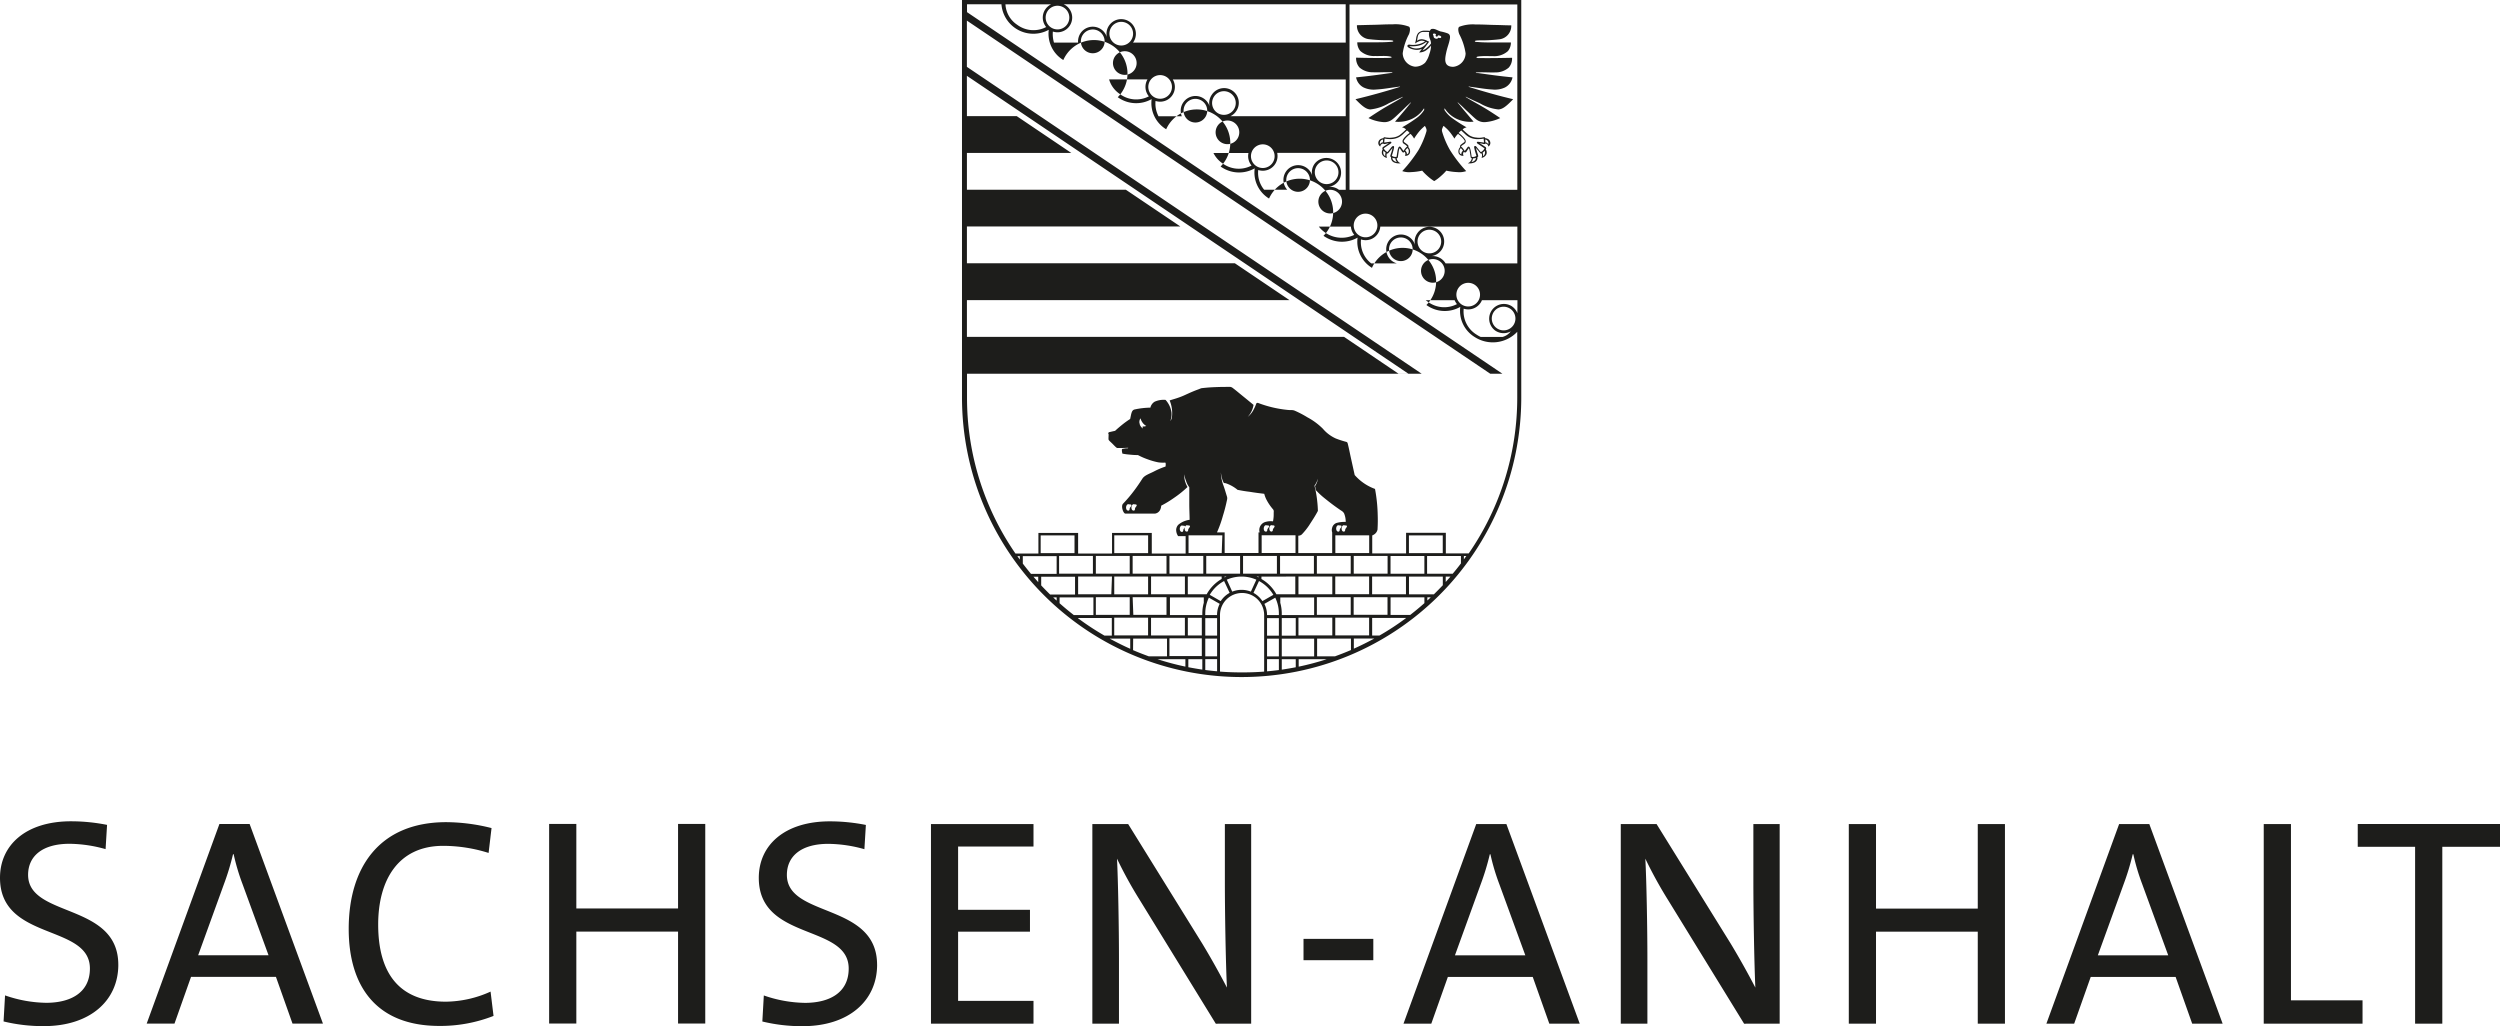
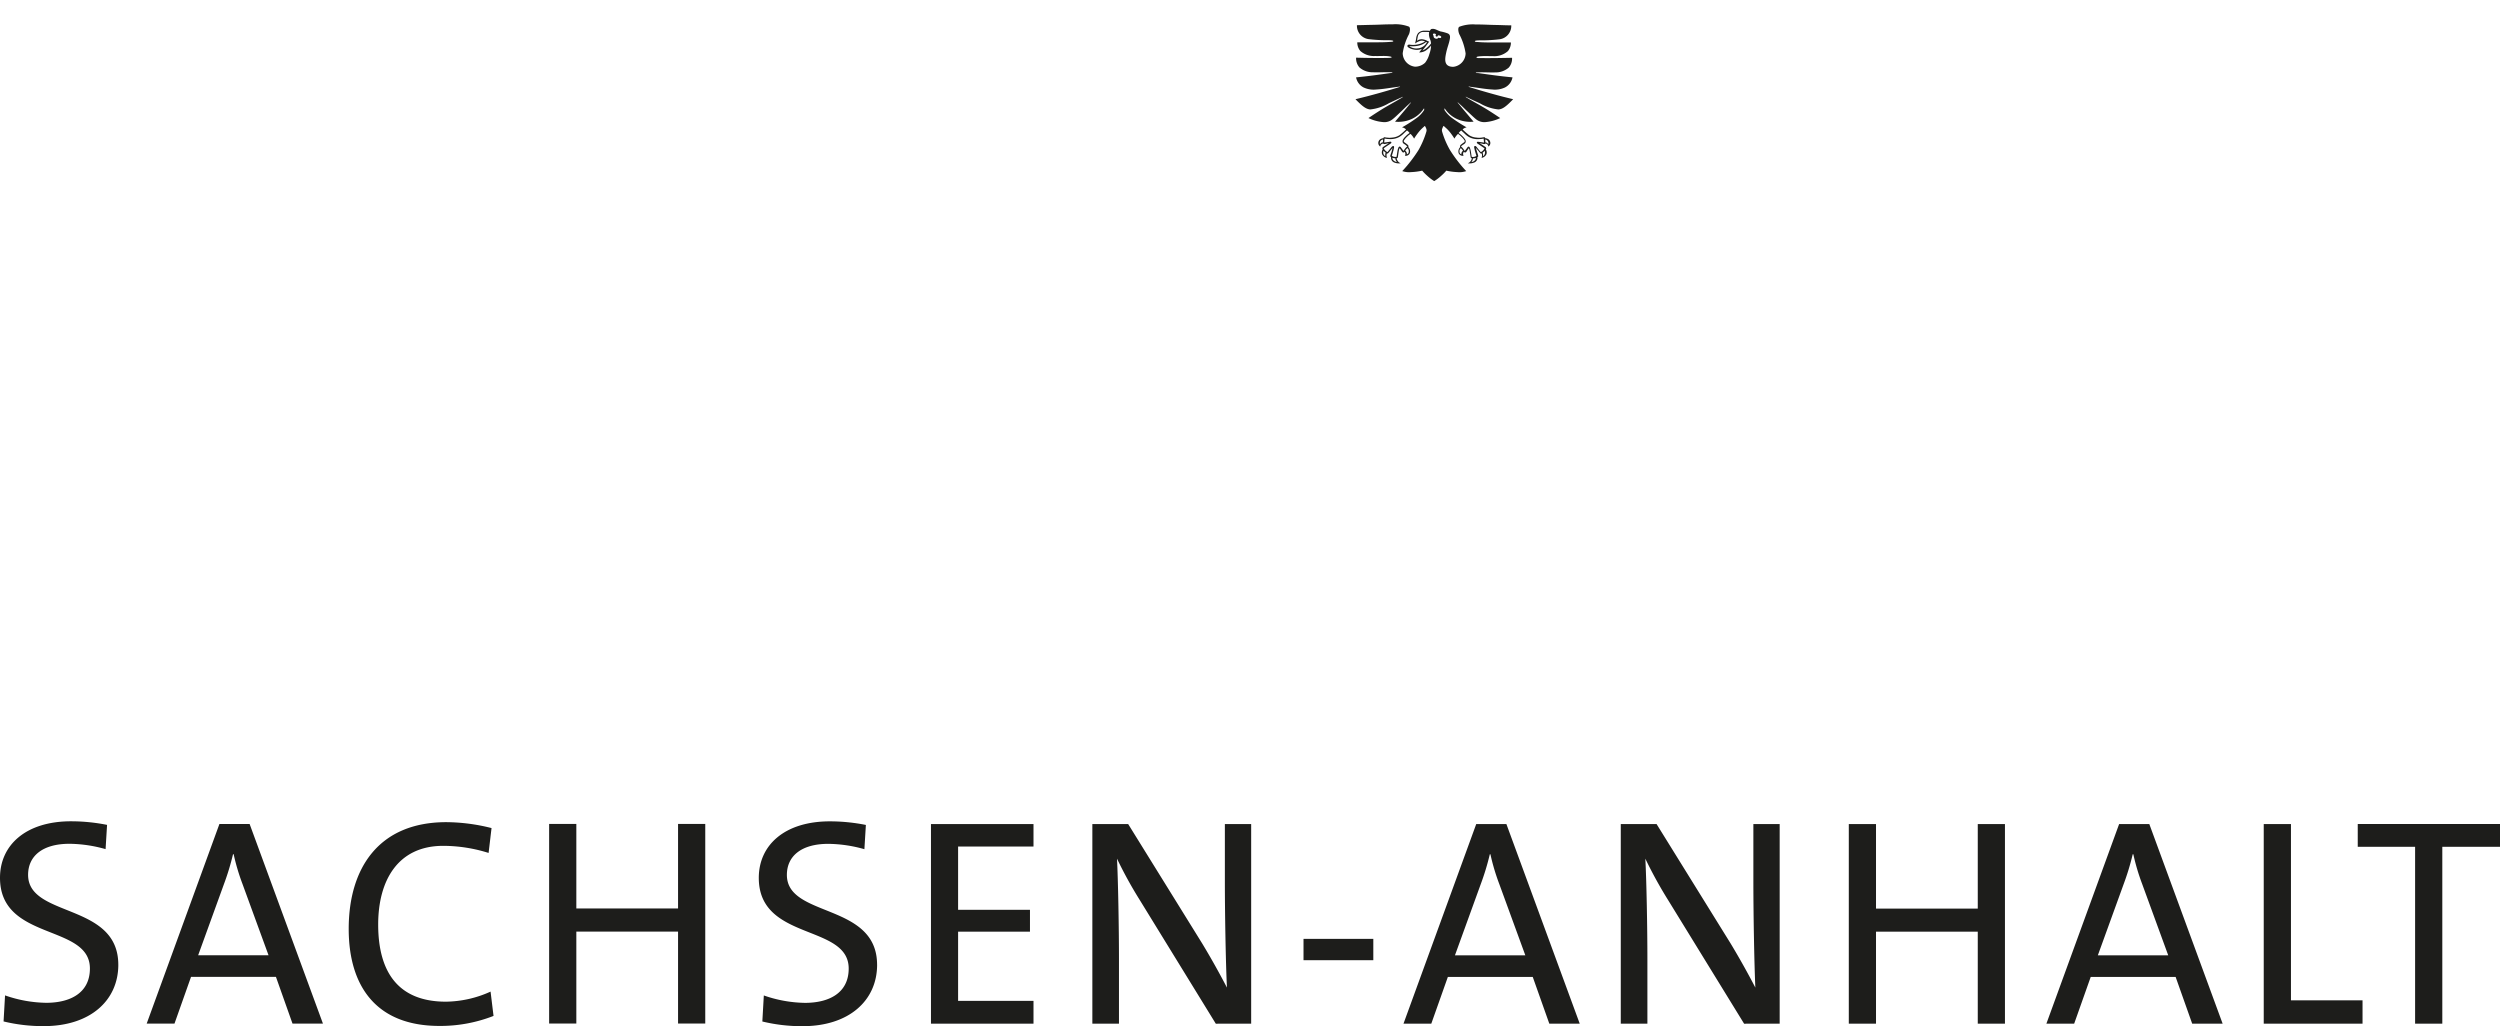
<svg xmlns="http://www.w3.org/2000/svg" width="126.797" height="52.052" viewBox="0 0 126.797 52.052">
  <g transform="translate(0 41.657)">
    <path d="M1153.339,9263.979v-1.154h-7.215v1.154h2.909v8.97h1.38v-8.97Zm-6.972,8.97v-1.184h-3.63v-8.94h-1.381v10.124Zm-9.855-3.465h-3.57l1.305-3.6a12.645,12.645,0,0,0,.464-1.527h.031a10.863,10.863,0,0,0,.45,1.514Zm2.759,3.465-3.719-10.124h-1.53l-3.689,10.124h1.409l.839-2.37h4.306l.84,2.37Zm-11.04,0v-10.124h-1.379v4.288h-5.161v-4.288h-1.38v10.124h1.38v-4.664h5.161v4.664Zm-11.426,0v-10.124h-1.334v2.879c0,1.681.044,4.17.1,5.416-.375-.721-.8-1.484-1.244-2.221l-3.766-6.074h-1.815v10.124h1.35v-3.255c0-1.607-.045-4.035-.105-5.113a21.758,21.758,0,0,0,1.155,2.1l3.855,6.271Zm-12.9-3.465h-3.57l1.305-3.6a12.56,12.56,0,0,0,.464-1.527h.03a10.866,10.866,0,0,0,.451,1.514Zm2.759,3.465-3.72-10.124h-1.529l-3.689,10.124h1.41l.84-2.37h4.305l.84,2.37Zm-10.469-4.3h-3.54v1.081h3.54Zm-6.195,4.3v-10.124h-1.334v2.879c0,1.681.044,4.17.105,5.416-.375-.721-.8-1.484-1.245-2.221l-3.765-6.074h-1.816v10.124h1.35v-3.255c0-1.607-.044-4.035-.1-5.113a21.254,21.254,0,0,0,1.156,2.1l3.855,6.271Zm-11.04,0v-1.155h-3.824v-3.509h3.645v-1.111h-3.645v-3.209h3.824v-1.14h-5.2v10.124Zm-7.933-2.984c0-3.166-4.575-2.37-4.575-4.56,0-.944.72-1.575,2.1-1.575a6.927,6.927,0,0,1,1.831.271l.075-1.23a9.344,9.344,0,0,0-1.831-.182c-2.28,0-3.6,1.2-3.6,2.866,0,3.225,4.56,2.324,4.56,4.6,0,1.247-1.005,1.74-2.22,1.74a6.578,6.578,0,0,1-2.085-.376l-.075,1.321a8.5,8.5,0,0,0,2.041.238c2.355,0,3.78-1.3,3.78-3.118m-8.716,2.984v-10.124h-1.38v4.288h-5.159v-4.288h-1.38v10.124h1.38v-4.664h5.159v4.664Zm-10.739-.389-.15-1.231a5.622,5.622,0,0,1-2.265.511c-2.354,0-3.435-1.426-3.435-3.914,0-2.222.99-3.99,3.3-3.99a7.708,7.708,0,0,1,2.3.36l.149-1.261a9.524,9.524,0,0,0-2.294-.3c-3.42,0-4.95,2.326-4.95,5.415,0,2.851,1.35,4.92,4.6,4.92a7.394,7.394,0,0,0,2.746-.508m-11.412-3.076h-3.57l1.305-3.6a12.643,12.643,0,0,0,.464-1.527h.031a10.863,10.863,0,0,0,.45,1.514Zm2.759,3.465-3.719-10.124h-1.531l-3.689,10.124h1.41l.839-2.37h4.306l.84,2.37Zm-10.379-2.984c0-3.166-4.575-2.37-4.575-4.56,0-.944.72-1.575,2.1-1.575a6.932,6.932,0,0,1,1.83.271l.075-1.23a9.343,9.343,0,0,0-1.83-.182c-2.28,0-3.6,1.2-3.6,2.866,0,3.225,4.56,2.324,4.56,4.6,0,1.247-1.005,1.74-2.22,1.74a6.56,6.56,0,0,1-2.084-.376l-.075,1.321a8.477,8.477,0,0,0,2.04.238c2.355,0,3.78-1.3,3.78-3.118" transform="translate(-1026.542 -9262.688)" fill="#1d1d1b" />
  </g>
  <g transform="translate(48.817 -1.496)">
-     <path d="M1141.472,9191.877v.1a.382.382,0,0,1-.054-.059.328.328,0,0,1-.1-.2c0-.009-.007-.015-.008-.023a.339.339,0,0,1,.052-.234c.005.022.014.035.021.057a.52.52,0,0,0,.063.128.607.607,0,0,0,.05.07c.018.021.033.033.049.05a.507.507,0,0,0,.112.081.391.391,0,0,1-.115.028h-.073m-.651,4.152c-.013.032,0,.059-.022.087s-.021.027-.053.027c-.085,0-.114-.091-.111-.167s.054-.169.122-.157a.627.627,0,0,0,.106.011.049.049,0,0,1,.04.064c-.03.064-.06.077-.082.135m.271,0c-.011.032,0,.059-.021.087s-.021.027-.053.027c-.085,0-.115-.091-.111-.167s.054-.169.124-.157a.6.6,0,0,0,.1.011.048.048,0,0,1,.041.064c-.031.064-.061.077-.083.135m2.454,1.081c-.011.032,0,.06-.022.085s-.019.029-.051.029c-.085,0-.115-.09-.111-.169s.054-.166.124-.154a.464.464,0,0,0,.1.011.045.045,0,0,1,.039.063c-.029.065-.059.077-.082.136m16.935-10.046,0,2.14v1.194a13.891,13.891,0,0,1-2.46,7.914h-1.162v-1.045h-2.016v1.045h-1.717v-.911a.276.276,0,0,0,.074-.036.388.388,0,0,0,.195-.265c.015-.308.018-.482.007-.794a7.935,7.935,0,0,0-.135-1.263,2.509,2.509,0,0,1-1.031-.705l-.175-.792c-.07-.31-.1-.493-.177-.8-.017-.06-.029-.073-.07-.089a4.532,4.532,0,0,1-.539-.174,1.849,1.849,0,0,1-.648-.488,3.258,3.258,0,0,0-.789-.584,5.006,5.006,0,0,0-.651-.34.432.432,0,0,0-.149-.027,1.892,1.892,0,0,1-.253-.014,5.773,5.773,0,0,1-1.432-.342c-.069-.025-.1,0-.115.044a1.751,1.751,0,0,1-.117.266,1.109,1.109,0,0,1-.309.389,1.151,1.151,0,0,0,.294-.607c-.207-.171-.325-.268-.535-.438s-.345-.288-.538-.433a.257.257,0,0,0-.179-.041c-.224,0-.34,0-.555.007-.323.011-.495.021-.825.057a.641.641,0,0,0-.122.045c-.291.105-.441.174-.731.306-.389.182-.777.253-.767.28a1.662,1.662,0,0,1,.107.885.432.432,0,0,1-.078.152.935.935,0,0,0,.06-.443,1.179,1.179,0,0,0-.3-.63,1.11,1.11,0,0,0-.555.093.484.484,0,0,0-.214.3,3.993,3.993,0,0,0-.8.093c-.16.036-.168.229-.226.482a4.461,4.461,0,0,0-.4.288c-.133.108-.233.192-.364.313,0,0-.169.036-.274.063a.068.068,0,0,0-.053.114s-.01.2-.006.255.12.14.222.246.187.192.22.192c.089,0,.17,0,.242,0,.129,0,.19-.006.312-.011,0,.048-.091.022-.149.033s-.081.015-.133.021c-.078.011-.008.244-.008.244a3.27,3.27,0,0,0,.376.05c.16.017.252.021.413.024a3.567,3.567,0,0,0,.5.218,3.421,3.421,0,0,0,.526.149,1.676,1.676,0,0,0,.349.013c.054,0,.022.2.022.2a3.921,3.921,0,0,0-.577.245c-.246.127-.492.2-.6.374-.129.2-.236.361-.4.581a6.945,6.945,0,0,1-.581.687c-.114.123.014.5.12.5h1.507a.343.343,0,0,0,.246-.17.5.5,0,0,0,.064-.231,5.557,5.557,0,0,0,.646-.393,5.417,5.417,0,0,0,.689-.553,1.366,1.366,0,0,1-.136-.337,1,1,0,0,1-.026-.309,1.333,1.333,0,0,0,.092.346.948.948,0,0,0,.16.308c0,.328,0,.514,0,.844,0,.313.014.472.017.81a1.116,1.116,0,0,0-.575.252.4.4,0,0,0-.107.244.559.559,0,0,0,.1.333h.38v.882h-1.717v-1.045h-2.016v1.045H1138.2v-1.045h-2.014v1.045h-1.164a13.9,13.9,0,0,1-2.457-7.914V9189.2h27.155l-27.155-18.34v-.4h1.746a1.623,1.623,0,0,0,2.4,1.295,1.561,1.561,0,0,0,.738,1.534,1.7,1.7,0,1,1,2.761,1.885,1.586,1.586,0,0,0,1.719.095,1.549,1.549,0,0,0,.737,1.531,1.7,1.7,0,1,1,2.761,1.889,1.6,1.6,0,0,0,1.73.092,1.544,1.544,0,0,0,.727,1.533,1.7,1.7,0,1,1,2.761,1.889,1.608,1.608,0,0,0,1.729.093,1.55,1.55,0,0,0,.729,1.533,1.7,1.7,0,1,1,2.761,1.885,1.584,1.584,0,0,0,1.719.094,1.555,1.555,0,0,0,.737,1.534,1.7,1.7,0,0,0,2.162-.281m-1.04-.165a.6.6,0,1,1,.836-.161.6.6,0,0,1-.836.161m1.037-.769a.777.777,0,0,0-.282-.35.747.747,0,0,0-.834,1.239.754.754,0,0,0,.782.032.762.762,0,0,1-.418.285h-1.108a1.445,1.445,0,0,1-.2-.111,1.375,1.375,0,0,1-.663-1.322.749.749,0,0,0,.851-.292.781.781,0,0,0,.075-.139h1.8Zm-4.8-3.135a.6.6,0,1,1,.834-.163.6.6,0,0,1-.834.163m.017.653a.6.6,0,1,1,.161.836.6.6,0,0,1-.161-.836m1.792,1.207a.6.6,0,1,1,.164.836.6.6,0,0,1-.164-.836m-.072.815a1.389,1.389,0,0,1-1.478-.117c-.037-.025-.075-.055-.11-.081h1.468a.734.734,0,0,0,.12.2m-3.185-2.286a.6.6,0,1,1,.835-.16.6.6,0,0,1-.835.16m6.245.221h-3.638a.755.755,0,0,0-.226-.241.776.776,0,0,0-.511-.128.746.746,0,1,0-.7-1.158.732.732,0,0,0-.109.607.747.747,0,1,0-1.138.82.852.852,0,0,0,.214.1h-1.3a1.352,1.352,0,0,1-.52-1.216.743.743,0,0,0,.852-.292.758.758,0,0,0,.126-.359h6.952Zm0-3.732h-8.511v-9.4h8.511Zm-10.168-1.227a.6.6,0,1,1,.163.836.6.6,0,0,1-.163-.836m.18,1.489a.6.6,0,1,1,.163.835.6.6,0,0,1-.163-.835m1.794,1.208a.6.6,0,1,1,.162.836.6.6,0,0,1-.162-.836m-.074.814a1.47,1.47,0,0,1-1.8-.42h1.627a.748.748,0,0,0,.171.42m-3.346-3.119a.6.6,0,1,1,.163.834.6.6,0,0,1-.163-.834m2.912.834h-.342l-.028-.021a.756.756,0,0,0-.51-.128.733.733,0,0,0,.532-.324.747.747,0,0,0-1.237-.836.733.733,0,0,0-.109.6.761.761,0,0,0-.3-.413.746.746,0,0,0-.972,1.118h-1.171a1.351,1.351,0,0,1-.3-1,.747.747,0,0,0,.962-.87h3.474Zm-6.673-4.739a.6.6,0,1,1,.161.835.6.6,0,0,1-.161-.835m.179,1.486a.6.6,0,1,1,.161.836.6.6,0,0,1-.161-.836m1.792,1.21a.6.6,0,1,1,.163.836.6.6,0,0,1-.163-.836m-.074.813a1.385,1.385,0,0,1-1.478-.116,1.361,1.361,0,0,1-.454-.521h1.776a.747.747,0,0,0,.157.637m-3.346-3.119a.6.6,0,1,1,.163.834.6.6,0,0,1-.163-.834m8.122.615h-5.847a.737.737,0,0,0,.291-.254.746.746,0,1,0-1.237-.834.733.733,0,0,0-.107.607.75.75,0,0,0-1.341-.215.738.738,0,0,0-.073.7h-1.181a1.371,1.371,0,0,1-.151-.777.746.746,0,0,0,.876-1.089h8.77Zm-11.882-4.521a.6.6,0,1,1,.161.834.6.6,0,0,1-.161-.834m.179,1.49a.6.6,0,1,1,.163.834.6.6,0,0,1-.163-.834m1.793,1.21a.6.6,0,1,1,.161.834.6.6,0,0,1-.161-.834m-.075.814a1.392,1.392,0,0,1-1.476-.12,1.341,1.341,0,0,1-.541-.74h1.948a.752.752,0,0,0,.069.86m-3.346-3.124a.6.6,0,1,1,1,.673.6.6,0,1,1-1-.673m13.331.4h-10.789c.007-.012.015-.022.024-.036a.746.746,0,0,0-1.237-.834.733.733,0,0,0-.106.611.754.754,0,0,0-.306-.421.746.746,0,0,0-1.036.2.757.757,0,0,0-.125.479h-1.222a1.511,1.511,0,0,1-.057-.561.746.746,0,0,0,.651-1.327.974.974,0,0,0-.1-.055h14.3Zm-14.284-1.768a.6.6,0,1,1-.834.164.6.6,0,0,1,.834-.164m-.657-.175a.747.747,0,0,0-.252,1.152,1.384,1.384,0,0,1-1.476-.118,1.328,1.328,0,0,1-.59-1.034Zm-4.274.826,26.546,17.911h-3.478l-23.068-15.566Zm0,2.8,22.388,15.106h-.5l-2.759-1.866h-19.127v-1.864h16.359l-2.767-1.867h-13.592v-1.867h10.826l-2.767-1.865h-8.059v-1.866h5.293l-2.768-1.867h-2.525Zm2.561,24.362h.125v.174c-.042-.058-.083-.114-.125-.174m.275,0h1.717v.9h-1.3c-.143-.172-.281-.346-.416-.522Zm.542,1.045h.241v.274c-.081-.093-.161-.182-.241-.274m.391,0h1.717v.9h-1.265q-.231-.227-.452-.461Zm.609,1.048h.175v.162c-.059-.053-.118-.108-.175-.162m.324,0h1.716v.895h-.994c-.247-.191-.489-.392-.722-.6Zm.932,1.044h1.717v.894h-.372a13.524,13.524,0,0,1-1.345-.884Zm1.61,1.045h1.041v.516c-.356-.157-.7-.332-1.041-.516m1.19,0h1.717v.9h-.922c-.27-.1-.535-.2-.8-.315Zm1.233,1.044h1.416v.377a13.74,13.74,0,0,1-1.416-.377m1.565,0h.709v.529q-.356-.054-.709-.121Zm.784-2.859a2,2,0,0,0-.075.545v.076h-1.642v-.895h1.717Zm.075.545a1.84,1.84,0,0,1,.183-.806l.549.313a1.256,1.256,0,0,0-.135.568h-.6Zm0,.231h.6v.888h-.6Zm0,1.039h.6v.9h-.6Zm0,1.041h.6v.617q-.3-.025-.6-.065Zm.747-2.235a1.119,1.119,0,1,1,2.239,0v2.868c-.368.028-.743.041-1.119.041s-.749-.013-1.12-.041Zm2.252-.568.55-.313a1.836,1.836,0,0,1,.184.806v.076h-.6a1.24,1.24,0,0,0-.136-.568m.136.724h.6v.888h-.6Zm0,1.039h.6v.9h-.6Zm0,1.041h.6v.552c-.2.027-.4.049-.6.065Zm.672-3.13h1.717v.895h-1.642v-.076a2.026,2.026,0,0,0-.075-.545Zm.075,1.044h.709v.895h-.709Zm0,1.045h1.642v.9h-1.642Zm0,1.044h.709v.408q-.352.067-.709.121Zm.858,0h1.418a13.773,13.773,0,0,1-1.418.377Zm1.854-.147h-.92v-.9h1.717v.581c-.261.112-.526.216-.8.315m.946-.9h1.039c-.339.184-.685.358-1.039.516Zm1.3-.151h-.371v-.894h1.717v.01a13.386,13.386,0,0,1-1.346.884m1.557-1.043h-.994v-.895h1.716v.295q-.35.312-.722.6m.872-.895h.175c-.059.054-.117.109-.175.162Zm.331-.15h-1.263v-.9h1.716v.437q-.221.234-.453.461m.6-.9h.242c-.079.093-.16.182-.242.274Zm-1.866-2.089h1.716v.9h-1.716Zm-.933,1.044h1.717v.9h-1.717Zm.783,1.942h-1.717v-.9h1.717Zm-.932-1.044h-1.717v-.9h1.717Zm-.933-1.046h-1.717v-.9h1.717Zm-1.172-1.4a.047.047,0,0,1,.041.063c-.03.065-.061.077-.082.136-.013.032,0,.06-.022.085s-.02.029-.053.029c-.085,0-.114-.09-.111-.169s.056-.166.124-.154a.465.465,0,0,0,.1.011m-.376-.011a.472.472,0,0,0,.105.011.046.046,0,0,1,.039.063c-.031.065-.061.077-.082.136-.013.032,0,.06-.022.085s-.019.029-.053.029c-.083,0-.114-.09-.11-.169s.052-.166.122-.154m-2.036,2.6h1.717v.9h-1.717Zm3.584,2.985h-1.717v-.9h1.717Zm.933-1.043h-1.717v-.895h1.717Zm-3.583-2.987h1.717v.9h-1.717Zm2.65,1.942h-1.717v-.9h1.717Zm-1.867,2.088h-1.717v-.9h1.717Zm-.783-1.937h1.717v.895h-1.717Zm-.15-1.194h-1.717v-.9h1.717Zm-.933-1.046h-1.717v-.9h1.717Zm-1.061-1.338c-.029.065-.06.077-.082.136-.012.032,0,.06-.024.085s-.019.029-.052.029c-.084,0-.114-.09-.11-.169s.053-.166.123-.154a.461.461,0,0,0,.1.011.046.046,0,0,1,.04.063m-.417-.073a.465.465,0,0,0,.1.011.046.046,0,0,1,.04.063c-.03.065-.06.077-.082.136-.013.032,0,.06-.022.085s-.02.029-.053.029c-.085,0-.115-.09-.11-.169s.052-.166.122-.154m-2.255,1.411H1143.8v-.9h1.715Zm-1.877-1.257c0-.075.055-.166.123-.154a.471.471,0,0,0,.1.011.048.048,0,0,1,.042.063c-.031.065-.061.077-.083.136-.013.032,0,.06-.022.085s-.02.029-.053.029c-.085,0-.114-.09-.11-.169m1.118,3.347h-.958v-.9h1.717v.121a2.036,2.036,0,0,0-.759.776m1.164-.07a1.268,1.268,0,0,0-.453.419l-.555-.319a1.858,1.858,0,0,1,.727-.7Zm-.158-.827c-.034.013-.064.028-.1.043v-.043Zm-1.029-1.045h1.717v.9h-1.717Zm2.264,1.81a1.276,1.276,0,0,0-.946,0l-.276-.606a1.857,1.857,0,0,1,1.5,0Zm1.14.162-.555.319a1.276,1.276,0,0,0-.453-.419l.28-.6a1.874,1.874,0,0,1,.728.7m1.113-.927v.9h-.958a2.017,2.017,0,0,0-.759-.776v-.121Zm-1.865,0v.043c-.032-.015-.064-.03-.1-.043Zm-.785-1.045h1.717v.9h-1.717Zm-3.733,0h1.717v.9h-1.717Zm.784,1.942h-1.717v-.9h1.717Zm-.934-1.044h-1.717v-.9h1.717Zm-2.649-1.942h1.717v.9h-1.717Zm-.934,1.044h1.718v.9h-1.718Zm0,2.093h1.718v.895h-1.718Zm2.649,1.938h-1.717v-.9h1.717Zm-1.716-2.985h1.717v.9h-1.717Zm.933,1.048h1.717v.895H1141Zm.933,1.044h1.717v.895h-1.717Zm1.866,0h.709v.895h-.709Zm.709,1.941h-1.642v-.9h1.642Zm-4.59-3.136H1138.2v-.9h1.717Zm-3.583-2.986h1.717v.9h-1.717Zm2.65,1.942h-1.716v-.9h1.716Zm6.8-3.905c-.085-.276-.1-.34-.179-.565a2.04,2.04,0,0,1-.132-.668,2.141,2.141,0,0,0,.079.373.912.912,0,0,0,.077.169.4.4,0,0,1,.1.012,1.873,1.873,0,0,1,.593.333c.243.046.379.07.625.1.283.046.442.065.727.1a1.512,1.512,0,0,0,.095.263,2.505,2.505,0,0,0,.346.519.158.158,0,0,1,.041.121c-.006.115,0,.156-.006.253a1.874,1.874,0,0,1-.032.242.9.9,0,0,0-.352.021.428.428,0,0,0-.343.422.392.392,0,0,0,.018.118h-.058v1.045h-1.717v-1.045h-.39a5.87,5.87,0,0,0,.3-.838,8.108,8.108,0,0,0,.209-.81.309.309,0,0,0,0-.167m4.463-.54.018.077.029.136a4.015,4.015,0,0,0,.41.385c.3.242.491.39.865.646a.377.377,0,0,1,.154.147,1.093,1.093,0,0,1,.082.431,1.546,1.546,0,0,0-.442.046.343.343,0,0,0-.249.264.372.372,0,0,0,.005.224l0,1.045h-1.719v-.882a.251.251,0,0,0,.181-.065,3.448,3.448,0,0,0,.36-.447c.192-.3.307-.466.453-.743-.007-.225-.017-.353-.043-.577a5.4,5.4,0,0,0-.131-.7,1.009,1.009,0,0,0,.06-.093,1.022,1.022,0,0,0,.111-.264.7.7,0,0,1-.061.227.75.75,0,0,1-.082.149m6.984,4.445h-1.3v-.9h1.717v.376q-.2.265-.417.522m.566-.9h.126c-.042.06-.083.116-.126.174Zm2.911-8.062v-20.154h-28.366V9190.4a14.183,14.183,0,1,0,28.366,0" transform="translate(-1132.336 -9168.748)" fill="#1d1d1b" />
    <path d="M1179.84,9173.61a.071.071,0,0,1-.051,0,.088.088,0,0,0-.047-.01.112.112,0,0,0-.04.033.1.1,0,0,1-.075.017c-.068-.009-.145-.056-.132-.131.007-.04-.049-.047-.032-.1a.059.059,0,0,1,.074-.03.129.129,0,0,1,.083.038.068.068,0,0,0-.024.046.072.072,0,0,0,.026.061.107.107,0,0,0,.027.008.051.051,0,0,0,.046-.024l.01.006a.055.055,0,0,0,0-.047.218.218,0,0,1,.075.009.142.142,0,0,1,.093.054c.021.022,0,.062-.034.073m-.478.278a.89.89,0,0,1-.16.175.746.746,0,0,1-.275.179l.153-.189c.075-.1.117-.156.191-.258-.026-.008-.04-.015-.068-.024a.7.7,0,0,0-.31-.1.413.413,0,0,0-.241.081c.021-.085.02-.121.038-.2a.283.283,0,0,1,.32-.249,2.027,2.027,0,0,1,.26.006.456.456,0,0,0-.012.114.767.767,0,0,0,.068.281.556.556,0,0,1,.037.182m-.243-.075.036.017a.574.574,0,0,1-.464.307.6.6,0,0,1-.437-.115,1.49,1.49,0,0,0,.342,0,.959.959,0,0,0,.523-.211m-.844,4.62a1.022,1.022,0,0,0-.2.168.688.688,0,0,0-.136.169.167.167,0,0,0,.006.172c.043.05.079.054.128.095s.052.043.086.071a1.212,1.212,0,0,0-.1.1,1.454,1.454,0,0,0-.091.134c-.072-.095-.1-.138-.143-.193-.03-.038-.088-.052-.121.038a.878.878,0,0,0-.049.193c-.019.114-.025.176-.04.259a.314.314,0,0,1-.121,0,.279.279,0,0,1-.12-.053c.025-.072.037-.111.058-.185a1.448,1.448,0,0,0,.052-.215c.007-.035.011-.073-.016-.088s-.07,0-.111.05-.074.095-.121.153l-.083.1a.341.341,0,0,1-.106-.077.363.363,0,0,1-.085-.117c.065-.046.1-.07.169-.116s.126-.082.191-.129a.055.055,0,0,0,.028-.062c-.011-.034-.06-.029-.09-.024-.056.012-.094.015-.155.024l-.114.016a.643.643,0,0,1,.005-.09,1.031,1.031,0,0,1,.014-.115.879.879,0,0,0,.213.027.952.952,0,0,0,.337-.029.8.8,0,0,0,.256-.117,1.126,1.126,0,0,0,.179-.154c.057-.052.091-.081.148-.135a.435.435,0,0,1,.07.056.576.576,0,0,1,.062.071m-1.315.9a.4.4,0,0,0,.053.057c.018.018.03.024.05.042a.262.262,0,0,0-.022.094.225.225,0,0,0,.007.086.2.2,0,0,1-.107-.172.185.185,0,0,1,.019-.106m.445.355a.343.343,0,0,0,.068.02.38.38,0,0,0,.08.008.285.285,0,0,0,.081.189.306.306,0,0,1-.192-.1.162.162,0,0,1-.037-.116m.65-.354a.327.327,0,0,1,.043-.067.406.406,0,0,1,.066-.069.187.187,0,0,1,.069.166c0,.109-.037.119-.1.151a.144.144,0,0,0-.011-.1.153.153,0,0,0-.067-.08m-1.124-.573c0,.028,0,.045-.006.073a.483.483,0,0,0,0,.07.133.133,0,0,0-.083.026.139.139,0,0,0-.063.081.184.184,0,0,1,.152-.251m3.834-.328a.509.509,0,0,1,.062-.071.348.348,0,0,1,.071-.056c.056.054.089.083.146.135a1.067,1.067,0,0,0,.179.154.808.808,0,0,0,.256.117.951.951,0,0,0,.336.029.871.871,0,0,0,.213-.027c.007.045.01.069.014.115s.005.054.007.09l-.115-.016c-.061-.01-.1-.013-.156-.024-.029,0-.079-.01-.089.024a.055.055,0,0,0,.028.063c.065.047.115.079.19.129s.1.07.17.116a.369.369,0,0,1-.085.117.356.356,0,0,1-.105.077l-.083-.1c-.047-.059-.075-.094-.121-.153s-.071-.071-.111-.05-.021.053-.015.088a1.448,1.448,0,0,0,.052.215c.021.073.033.112.058.185a.283.283,0,0,1-.12.053.315.315,0,0,1-.121,0c-.015-.083-.021-.145-.041-.259a1,1,0,0,0-.048-.193c-.033-.09-.092-.076-.121-.038-.039.056-.071.1-.143.193a1.31,1.31,0,0,0-.092-.134c-.036-.041-.058-.065-.1-.1.033-.028.051-.044.087-.071s.083-.045.128-.095a.163.163,0,0,0,.005-.172.749.749,0,0,0-.135-.169,1.051,1.051,0,0,0-.2-.168m.111.765a.407.407,0,0,1,.065.069.305.305,0,0,1,.043.067.16.16,0,0,0-.068.08.153.153,0,0,0-.01.1c-.062-.032-.1-.042-.1-.151a.187.187,0,0,1,.07-.166m.584.629a.277.277,0,0,0,.026-.11.383.383,0,0,0,.081-.008.36.36,0,0,0,.068-.02.155.155,0,0,1-.038.116.307.307,0,0,1-.191.1.25.25,0,0,0,.054-.079m.541-.3a.257.257,0,0,0-.024-.094.474.474,0,0,0,.048-.042.332.332,0,0,0,.055-.057.176.176,0,0,1,.018.106.2.2,0,0,1-.106.172.244.244,0,0,0,.009-.086m.109-.765a.168.168,0,0,1,.122.066.171.171,0,0,1,.028.185.135.135,0,0,0-.061-.081.139.139,0,0,0-.084-.026.52.52,0,0,0,0-.07c0-.028,0-.045-.005-.073m-.408-3.368c-.028-.006-.071-.014-.068-.026s.042-.009.069-.01c.342-.018.588.01.913,0a1.015,1.015,0,0,0,.685-.242.689.689,0,0,0,.171-.5c-.453.009-1.073.022-1.577.014-.1,0-.224.009-.227-.036s.174-.055.288-.061c.172-.01.333,0,.556,0a1.038,1.038,0,0,0,.748-.255.671.671,0,0,0,.153-.439c-.375,0-.548,0-.879,0s-.524,0-.811-.024c-.035,0-.139,0-.138-.039,0-.053.3-.043.347-.044a7.641,7.641,0,0,0,.9-.054.684.684,0,0,0,.6-.708c-.278,0-.439-.011-.712-.017-.473-.007-.612-.027-1.1-.027a1.924,1.924,0,0,0-.822.116c-.092.054-.047.275,0,.382a3.029,3.029,0,0,1,.318.968.7.7,0,0,1-.626.682c-.5,0-.424-.407-.36-.712s.154-.48.191-.735c.023-.163-.042-.225-.144-.26a2.273,2.273,0,0,0-.327-.087c-.171-.048-.274-.149-.438-.129-.059,0-.081.053-.114.1a1.667,1.667,0,0,0-.257-.009.428.428,0,0,0-.339.129.569.569,0,0,0-.095.274c-.012.091-.037.146-.051.247a.7.7,0,0,1,.313-.144.382.382,0,0,1,.189.042,1.142,1.142,0,0,1-.446.16,1.017,1.017,0,0,1-.327,0c-.05-.006-.1,0-.12.052-.036.1.3.226.513.212a.56.56,0,0,0,.217-.053.729.729,0,0,1-.086.121l-.048.063a.609.609,0,0,0,.417-.158.889.889,0,0,0,.188-.191,1.478,1.478,0,0,1-.092.44,1.225,1.225,0,0,1-.213.431.743.743,0,0,1-.511.2.7.7,0,0,1-.624-.682,2.963,2.963,0,0,1,.32-.968c.042-.106.086-.328-.006-.382a1.93,1.93,0,0,0-.822-.116c-.489,0-.628.021-1.1.027-.274.006-.435.012-.714.017a.687.687,0,0,0,.6.708,7.623,7.623,0,0,0,.9.054c.046,0,.342-.009.344.044,0,.035-.1.038-.137.039-.285.022-.473.022-.809.024s-.505,0-.88,0a.66.66,0,0,0,.155.439,1.032,1.032,0,0,0,.745.255c.224.006.385-.008.557,0,.114.006.289.027.286.061s-.123.034-.225.036c-.5.009-1.123,0-1.578-.014a.7.7,0,0,0,.173.5,1.015,1.015,0,0,0,.685.242c.325.013.571-.015.912,0,.028,0,.07-.008.071.01s-.04.021-.068.026c-.334.045-.568.081-.931.127-.328.042-.513.062-.843.095a.723.723,0,0,0,.39.516,1.2,1.2,0,0,0,.628.1c.384-.021.7-.086,1.106-.136.042,0,.1-.022.105-.011s-.04.025-.068.033c-.319.1-.63.193-1.036.306-.449.125-.7.189-1.156.3.377.391.549.5.746.519a2.323,2.323,0,0,0,.952-.318c.231-.106.437-.207.651-.3.021-.01.053-.026.056-.021s-.034.034-.056.046c-.343.21-.635.357-1.031.6-.261.164-.406.258-.66.43a2.141,2.141,0,0,0,.765.206.647.647,0,0,0,.453-.141c.142-.11.271-.241.441-.4s.236-.235.423-.4c.024-.021.064-.065.072-.053s-.031.043-.053.071c-.261.329-.437.527-.752.9a1.642,1.642,0,0,0,.78-.108,1.473,1.473,0,0,0,.681-.557c.018-.028.022.042.013.077a1.485,1.485,0,0,1-.413.426,7.021,7.021,0,0,1-.709.452.321.321,0,0,1,.118.039.356.356,0,0,1,.088.066,4.162,4.162,0,0,1-.331.291.788.788,0,0,1-.375.121.864.864,0,0,1-.266,0c-.043,0-.086-.014-.132-.018-.025,0-.036.023-.047.051a.214.214,0,0,0-.095.022.23.23,0,0,0-.16.194.211.211,0,0,0,.1.206.163.163,0,0,1,.074-.127.166.166,0,0,1,.079-.027c0,.025.04.029.068.027s.064-.015.1-.021a.736.736,0,0,1,.113-.019c-.1.06-.181.113-.261.168-.032.022-.056.032-.067.073-.006.018,0,.038.016.072a.29.29,0,0,0-.032.239.345.345,0,0,0,.249.192.344.344,0,0,1-.022-.151.263.263,0,0,1,.016-.076.067.067,0,0,0,.079-.027l.1-.121.112-.134c-.023.088-.037.137-.062.224a1.225,1.225,0,0,0-.057.187c0,.025.016.042.042.054a.257.257,0,0,0,.147.271.629.629,0,0,0,.343.044.3.3,0,0,1-.17-.147.3.3,0,0,1-.039-.106.074.074,0,0,0,.066-.071c.014-.107.025-.165.04-.271.01-.068.035-.171.049-.168a1.611,1.611,0,0,1,.114.165c.023.034.049.058.087.05a.071.071,0,0,0,.045-.036.147.147,0,0,1,.04.072.169.169,0,0,1-.022.128.22.22,0,0,0,.253-.135.306.306,0,0,0-.079-.3.1.1,0,0,0-.029-.116,1.618,1.618,0,0,0-.177-.133.077.077,0,0,1,0-.112.894.894,0,0,1,.145-.168.913.913,0,0,1,.175-.141.981.981,0,0,1,.179.239c.052-.083.082-.131.141-.21a2.308,2.308,0,0,1,.192-.237c.079-.083.18-.168.2-.19s.062.072.086.135a.234.234,0,0,1,0,.159,4.386,4.386,0,0,1-.4.93,7.065,7.065,0,0,1-.82,1.06,1.075,1.075,0,0,0,.455.051,3.023,3.023,0,0,0,.556-.074,2.472,2.472,0,0,0,.257.26,2.388,2.388,0,0,0,.354.271,2.316,2.316,0,0,0,.356-.271,2.391,2.391,0,0,0,.257-.26,3.04,3.04,0,0,0,.556.074,1.062,1.062,0,0,0,.453-.051,7.052,7.052,0,0,1-.818-1.06,4.287,4.287,0,0,1-.4-.93.242.242,0,0,1,0-.159c.026-.062.064-.168.089-.135s.122.107.2.19a2.279,2.279,0,0,1,.192.237c.058.079.088.127.141.21a.773.773,0,0,1,.086-.134.9.9,0,0,1,.093-.105.865.865,0,0,1,.174.141.823.823,0,0,1,.144.168.077.077,0,0,1,0,.112,1.574,1.574,0,0,0-.176.133.1.1,0,0,0-.03.116.312.312,0,0,0-.08.3.22.22,0,0,0,.253.135.182.182,0,0,1-.022-.128.164.164,0,0,1,.042-.072.069.069,0,0,0,.045.036c.037.008.063-.016.086-.05a1.8,1.8,0,0,1,.114-.165c.014,0,.039.1.049.168.016.105.025.163.042.271a.071.071,0,0,0,.064.071.321.321,0,0,1-.039.106.309.309,0,0,1-.169.147.627.627,0,0,0,.343-.044.256.256,0,0,0,.146-.271c.027-.012.047-.028.042-.054a1.2,1.2,0,0,0-.056-.187c-.025-.087-.04-.136-.064-.224l.115.134c.037.047.06.075.1.121a.067.067,0,0,0,.079.027.251.251,0,0,1,.015.076.314.314,0,0,1-.021.151.346.346,0,0,0,.249-.192.288.288,0,0,0-.032-.239c.015-.034.022-.055.015-.072-.01-.041-.033-.051-.065-.073-.081-.055-.163-.108-.263-.168a.664.664,0,0,1,.112.019c.042.007.075.02.106.021s.066,0,.067-.027a.179.179,0,0,1,.081.027.166.166,0,0,1,.074.127.21.21,0,0,0,.1-.206.229.229,0,0,0-.159-.194.215.215,0,0,0-.095-.022c-.011-.027-.022-.055-.046-.051-.047,0-.091.013-.134.018a.859.859,0,0,1-.265,0,.782.782,0,0,1-.375-.121,4.188,4.188,0,0,1-.331-.291.347.347,0,0,1,.088-.066.328.328,0,0,1,.116-.039,7.414,7.414,0,0,1-.708-.452,1.52,1.52,0,0,1-.413-.426c-.01-.035-.006-.105.014-.077a1.472,1.472,0,0,0,.681.557,1.639,1.639,0,0,0,.779.108c-.314-.377-.489-.575-.75-.9-.023-.028-.066-.06-.055-.071s.05.032.073.053c.188.168.257.247.424.4s.3.288.439.4a.657.657,0,0,0,.455.141,2.156,2.156,0,0,0,.764-.206c-.254-.172-.4-.266-.66-.43-.4-.245-.69-.393-1.032-.6-.021-.012-.062-.034-.055-.046s.035.012.055.021c.214.1.42.2.651.3a2.323,2.323,0,0,0,.953.318c.2-.016.37-.128.745-.519-.452-.109-.706-.174-1.155-.3-.4-.112-.717-.208-1.036-.306-.027-.008-.072-.018-.068-.033s.064.006.1.011c.409.05.723.115,1.105.136a1.207,1.207,0,0,0,.63-.1.723.723,0,0,0,.39-.516c-.33-.033-.515-.053-.843-.095-.363-.046-.6-.082-.932-.127" transform="translate(-1155.6 -9170.189)" fill="#1d1d1b" />
  </g>
</svg>